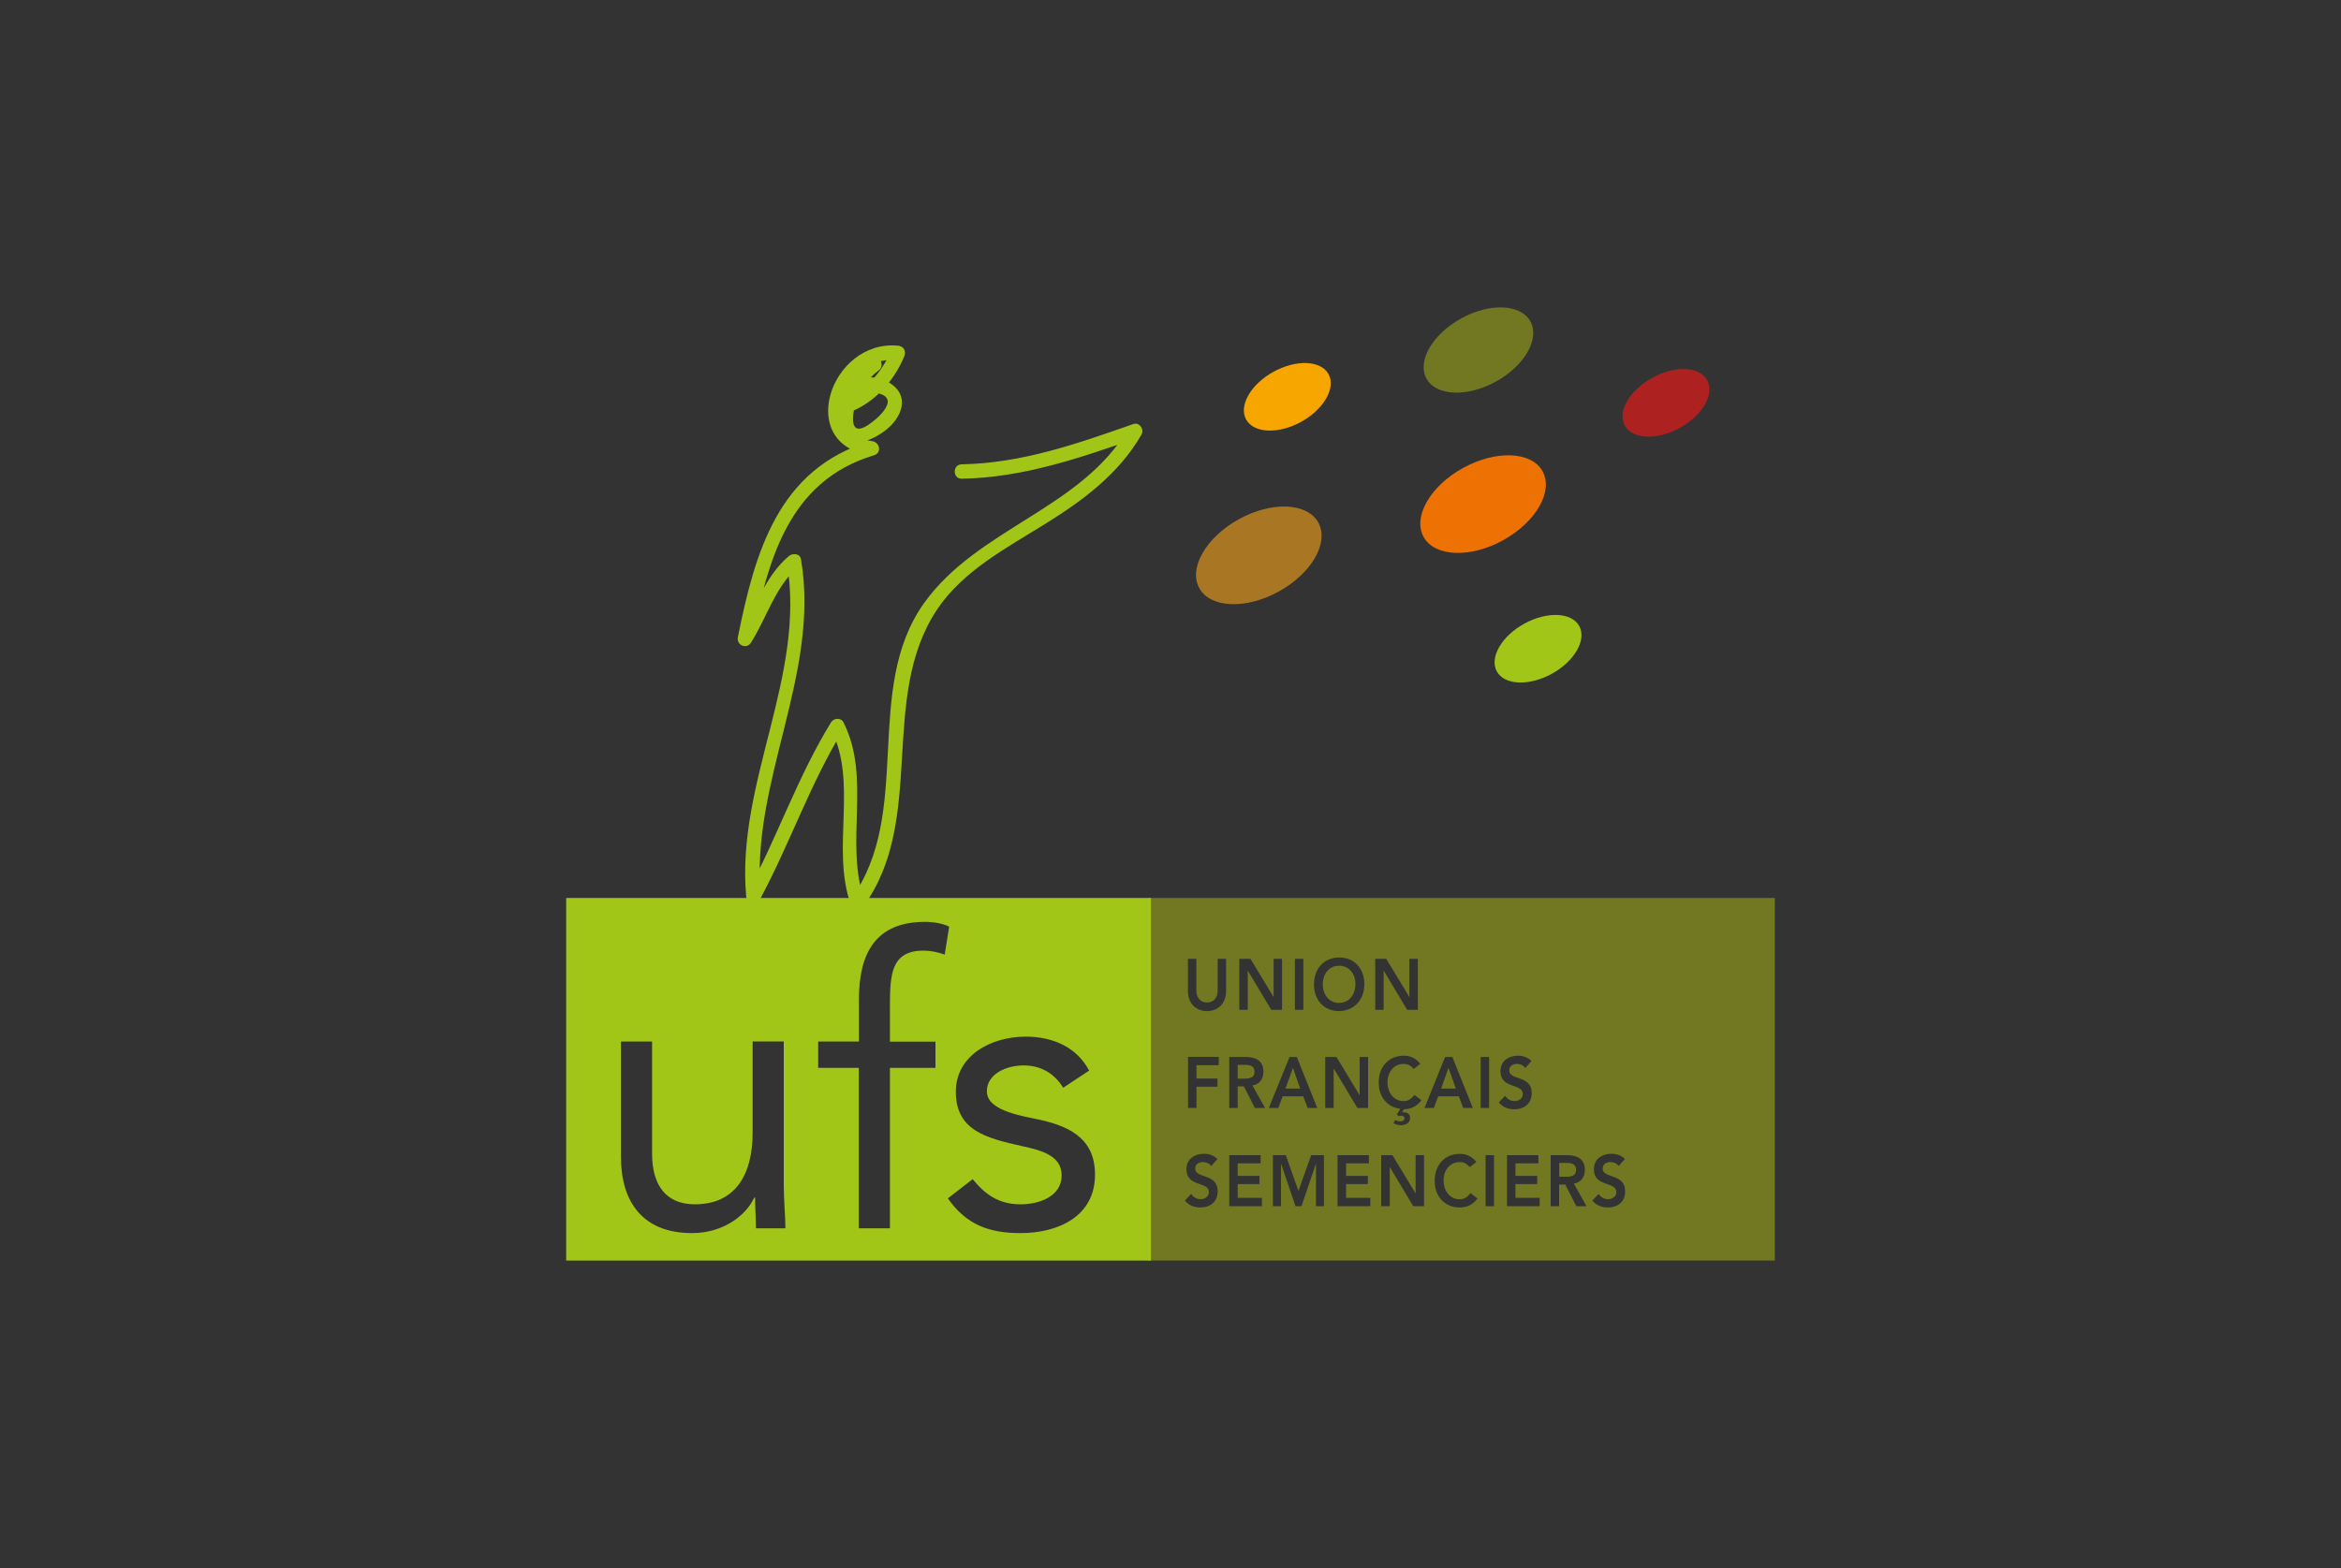
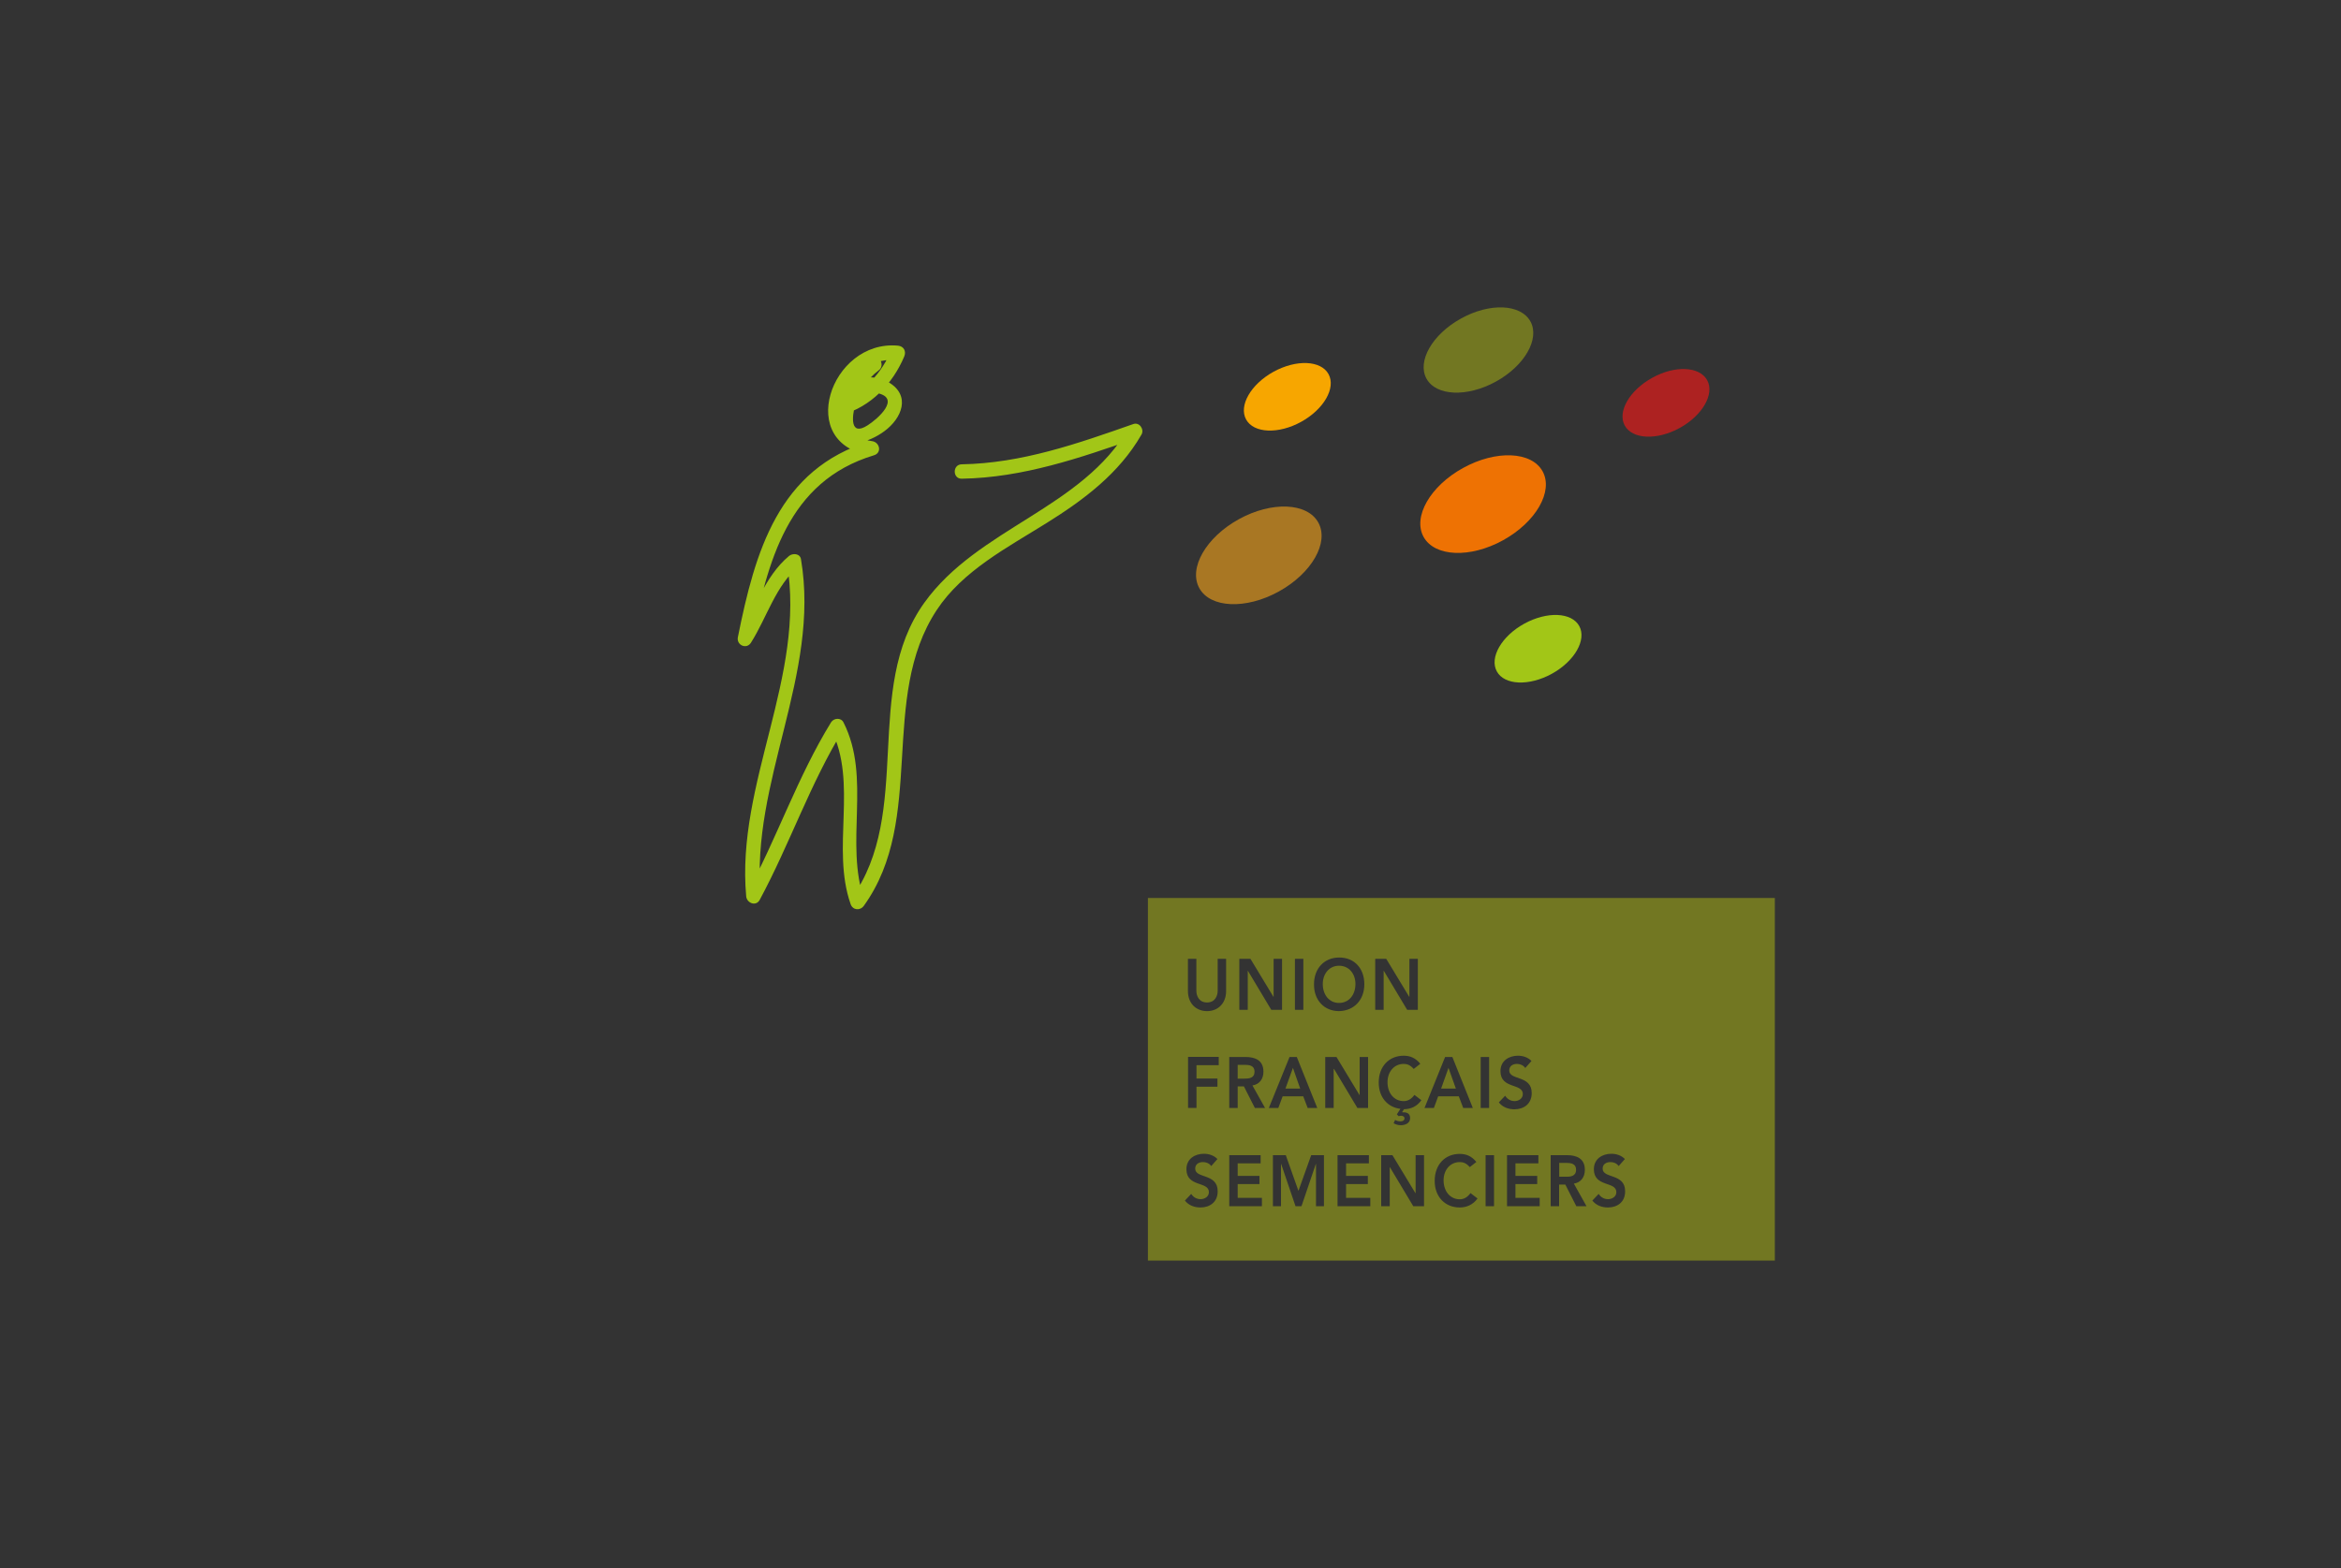
<svg xmlns="http://www.w3.org/2000/svg" version="1.1" id="Calque_1" x="0px" y="0px" viewBox="0 0 200 134" style="enable-background:new 0 0 200 134;" xml:space="preserve">
  <rect x="0" y="0" width="200" height="134" fill="#333333" stroke="none" />
  <style type="text/css">
	.st0{opacity:0;fill:#FFFFFF;}
	.st1{fill:#A2C617;}
	.st2{fill:#A97723;}
	.st3{fill:#EE7203;}
	.st4{fill:#F7A600;}
	.st5{fill:#727722;}
	.st6{fill:#AD2221;}
	.st7{fill:#FFFFFF;}
</style>
  <rect class="st0" width="200" height="134" />
  <g>
    <path class="st1" d="M74.42,30.61c-1.71,1.26-3.02,3.54-2.81,5.72c0.23,2.39,2.68,1.45,3.93,0.53c1.52-1.11,2.3-3.06,0.38-4.19   c-1.89-1.11-4.1,0.12-4.74,2.02c-0.15,0.45,0.32,0.88,0.76,0.76c2.47-0.71,4.32-2.64,5.31-4.98c0.19-0.45-0.03-0.88-0.53-0.93   c-5.79-0.54-8.85,8.54-2.22,9.38c-0.05-0.4-0.11-0.8-0.16-1.21c-7.85,2.36-9.84,9.47-11.3,16.74c-0.14,0.68,0.74,1.08,1.12,0.47   c1.37-2.17,2.09-4.86,4.1-6.55c-0.34-0.09-0.69-0.18-1.03-0.27c1.65,9.69-4.36,18.8-3.48,28.5c0.05,0.57,0.83,0.89,1.15,0.31   c2.57-4.77,4.31-9.95,7.16-14.58h-1.06c2.32,4.57-0.01,10.13,1.67,14.93c0.18,0.53,0.81,0.59,1.13,0.15   c5.36-7.44,1.25-17.73,6.23-25.28c2.21-3.36,6.07-5.36,9.38-7.43c3.19-1.99,6.2-4.24,8.11-7.56c0.26-0.44-0.17-1.09-0.7-0.9   c-4.78,1.68-9.54,3.35-14.66,3.44c-0.79,0.01-0.79,1.24,0,1.23c5.23-0.09,10.1-1.77,14.99-3.48c-0.23-0.3-0.46-0.6-0.7-0.9   c-4,6.95-12.89,8.57-17.49,14.99c-5.29,7.39-0.9,17.88-6.23,25.28c0.37,0.05,0.75,0.1,1.12,0.15c-1.72-4.92,0.62-10.47-1.79-15.22   c-0.22-0.43-0.83-0.37-1.06,0c-2.85,4.63-4.59,9.8-7.16,14.58c0.38,0.1,0.76,0.21,1.15,0.31c-0.89-9.82,5.11-18.97,3.44-28.83   c-0.08-0.5-0.71-0.54-1.03-0.27c-2.11,1.77-2.87,4.53-4.3,6.8c0.37,0.16,0.75,0.32,1.12,0.47c1.36-6.77,3.05-13.65,10.44-15.88   c0.71-0.21,0.5-1.13-0.16-1.21c-2.25-0.29-3.01-2.06-2.36-4.09c0.64-1.99,2.6-3.02,4.58-2.84c-0.18-0.31-0.35-0.62-0.53-0.93   c-0.86,2.05-2.38,3.78-4.57,4.41c0.25,0.25,0.51,0.51,0.76,0.76c0.39-1.16,1.37-1.66,2.55-1.42c2.1,0.43,0.03,2.23-0.81,2.76   c-1.52,0.97-1.33-0.76-1.07-1.72c0.32-1.15,1.05-2.26,2.01-2.97C75.68,31.21,75.06,30.14,74.42,30.61" />
    <path class="st2" d="M112.63,44.66c0.94,1.71-0.57,4.34-3.38,5.89c-2.81,1.55-5.85,1.42-6.79-0.29c-0.94-1.71,0.57-4.34,3.38-5.89   C108.65,42.82,111.69,42.95,112.63,44.66" />
    <path class="st3" d="M131.79,40.28c0.94,1.71-0.57,4.34-3.38,5.89c-2.81,1.55-5.85,1.42-6.79-0.29c-0.94-1.71,0.57-4.35,3.38-5.89   C127.81,38.44,130.85,38.57,131.79,40.28" />
    <path class="st4" d="M113.5,31.97c0.65,1.18-0.4,3.01-2.34,4.08c-1.94,1.07-4.05,0.98-4.7-0.2c-0.65-1.18,0.4-3.01,2.34-4.08   C110.75,30.7,112.85,30.79,113.5,31.97" />
    <path class="st1" d="M134.92,53.5c0.65,1.18-0.4,3.01-2.34,4.08c-1.95,1.07-4.05,0.98-4.7-0.2c-0.65-1.18,0.4-3.01,2.34-4.08   C132.17,52.23,134.27,52.32,134.92,53.5" />
    <path class="st5" d="M130.75,27.47c0.82,1.49-0.5,3.79-2.95,5.14c-2.45,1.35-5.11,1.24-5.93-0.25c-0.82-1.49,0.5-3.79,2.95-5.14   C127.27,25.86,129.92,25.97,130.75,27.47" />
    <path class="st6" d="M145.85,32.49c0.65,1.18-0.4,3.01-2.34,4.08c-1.94,1.07-4.05,0.98-4.7-0.2c-0.65-1.18,0.4-3.01,2.34-4.08   C143.09,31.21,145.19,31.3,145.85,32.49" />
-     <polygon class="st7" points="131.85,90.33 134.53,90.33 134.53,91.03 132.57,91.03 132.57,92.1 134.43,92.1 134.43,92.81    132.57,92.81 132.57,93.99 134.64,93.99 134.64,94.69 131.85,94.69  " />
-     <path class="st7" d="M137.5,90.33h1.6c1.07,0,2.06,0.7,2.06,2.18c0,1.49-1.17,2.18-2.15,2.18h-1.51V90.33z M138.76,93.99   c0.9,0,1.64-0.42,1.64-1.48c0-1.06-0.64-1.48-1.52-1.48h-0.66v2.95H138.76z" />
    <polygon class="st7" points="142.07,90.33 144.76,90.33 144.76,91.03 142.79,91.03 142.79,92.1 144.65,92.1 144.65,92.81    142.79,92.81 142.79,93.99 144.86,93.99 144.86,94.69 142.07,94.69  " />
    <path class="st7" d="M147.78,91.27c-0.16-0.23-0.43-0.34-0.71-0.34c-0.33,0-0.66,0.16-0.66,0.56c0,0.87,1.92,0.38,1.92,1.93   c0,0.94-0.69,1.39-1.48,1.39c-0.5,0-1-0.17-1.33-0.59l0.54-0.57c0.18,0.29,0.48,0.46,0.8,0.46c0.33,0,0.71-0.2,0.71-0.6   c0-0.95-1.92-0.41-1.92-1.96c0-0.9,0.74-1.32,1.49-1.32c0.42,0,0.85,0.13,1.16,0.45L147.78,91.27z" />
    <g>
      <path class="st5" d="M134.65,99.96c0-0.52-0.45-0.58-0.82-0.58h-0.62v1.18h0.56C134.17,100.57,134.65,100.53,134.65,99.96z" />
      <polygon class="st5" points="123.75,91.26 123.12,93.03 124.38,93.03   " />
      <polygon class="st5" points="110.46,91.26 109.82,93.03 111.08,93.03   " />
      <path class="st5" d="M107.18,91.58c0-0.52-0.45-0.58-0.82-0.58h-0.62v1.18h0.56C106.71,92.18,107.18,92.14,107.18,91.58z" />
      <path class="st5" d="M98.07,76.74v30.99h53.56V76.74H98.07z M114.4,81.83c1.26-0.02,2.16,0.89,2.16,2.28    c0,1.36-0.89,2.27-2.16,2.3c-1.25,0-2.14-0.91-2.14-2.27C112.25,82.75,113.15,81.83,114.4,81.83z M110.63,81.94h0.72v4.36h-0.72    V81.94z M105.87,81.94h0.96l1.96,3.24l0.01,0.01l0.01-0.01v-3.24h0.72v4.36h-0.92l-2-3.34h-0.01v3.34h-0.72V81.94z M102.56,103.19    c-0.5,0-1-0.17-1.33-0.59l0.54-0.57c0.18,0.29,0.48,0.45,0.8,0.45c0.33,0,0.71-0.2,0.71-0.6c0-0.95-1.92-0.4-1.92-1.96    c0-0.9,0.74-1.32,1.49-1.32c0.42,0,0.85,0.13,1.16,0.45l-0.53,0.6c-0.16-0.23-0.43-0.34-0.71-0.34c-0.33,0-0.66,0.16-0.66,0.56    c0,0.87,1.92,0.38,1.92,1.93C104.04,102.73,103.35,103.19,102.56,103.19z M104.12,91.03h-1.9v1.14h1.79v0.7h-1.79v1.81h-0.72    v-4.36h2.62V91.03z M104.75,84.7c0,1.05-0.7,1.71-1.63,1.71s-1.63-0.66-1.63-1.71v-2.76h0.72v2.73c0,0.43,0.22,1,0.91,1    s0.91-0.57,0.91-1v-2.73h0.72V84.7z M107.81,103.08h-2.79v-4.36h2.68v0.7h-1.96v1.07h1.86v0.7h-1.86v1.18h2.07V103.08z     M107.21,94.69l-0.94-1.85h-0.53v1.85h-0.72v-4.36h1.41c0.78,0,1.51,0.27,1.51,1.25c0,0.63-0.34,1.09-0.94,1.18l1.08,1.93H107.21z     M110.17,90.33h0.62l1.75,4.36h-0.82l-0.38-1h-1.76l-0.37,1h-0.81L110.17,90.33z M113.12,103.08h-0.69v-3.62h-0.01l-1.23,3.62    h-0.51l-1.23-3.62h-0.01v3.62h-0.69v-4.36h1.1l1.08,3.05l1.09-3.05h1.09V103.08z M113.94,91.35v3.34h-0.72v-4.36h0.96l1.96,3.24    l0.01,0.01l0.01-0.01v-3.24h0.72v4.36h-0.91l-2-3.34H113.94z M117.06,103.08h-2.79v-4.36h2.68v0.7H115v1.07h1.86v0.7H115v1.18    h2.07V103.08z M117.47,81.94h0.96l1.96,3.24l0.01,0.01l0.01-0.01v-3.24h0.72v4.36h-0.91l-2-3.34h-0.01v3.34h-0.72V81.94z     M119.92,90.22c0.55,0,1.02,0.19,1.42,0.69l-0.56,0.44c-0.3-0.34-0.57-0.43-0.85-0.43c-0.84,0-1.39,0.69-1.39,1.56    c0,0.93,0.55,1.62,1.39,1.62c0.33,0,0.64-0.16,0.91-0.53l0.59,0.45c-0.36,0.53-0.9,0.77-1.48,0.77l-0.17,0.26    c0.34,0,0.69,0.04,0.69,0.51c0,0.45-0.45,0.6-0.8,0.6c-0.21,0-0.42-0.06-0.61-0.17l0.13-0.28c0.14,0.08,0.3,0.12,0.47,0.12    c0.13,0,0.33-0.05,0.33-0.26c0-0.16-0.17-0.22-0.29-0.22c-0.07,0-0.14,0.02-0.21,0.04l-0.15-0.16l0.3-0.47    c-1.09-0.13-1.85-0.99-1.85-2.24C117.78,91.13,118.68,90.22,119.92,90.22z M121.65,103.08h-0.91l-2-3.34h-0.01v3.34H118v-4.36    h0.96l1.96,3.24l0.01,0.01l0.01-0.01v-3.24h0.72V103.08z M121.7,94.69l1.76-4.36h0.62l1.75,4.36h-0.82l-0.38-1h-1.76l-0.37,1    H121.7z M124.71,103.19c-1.25,0-2.14-0.91-2.14-2.27c0-1.4,0.89-2.31,2.14-2.31c0.55,0,1.02,0.19,1.42,0.69l-0.56,0.44    c-0.3-0.34-0.57-0.43-0.85-0.43c-0.84,0-1.39,0.69-1.39,1.56c0,0.93,0.56,1.62,1.39,1.62c0.33,0,0.64-0.16,0.91-0.53l0.6,0.46    C125.85,102.95,125.3,103.19,124.71,103.19z M126.5,90.33h0.72v4.36h-0.72V90.33z M127.64,103.08h-0.72v-4.36h0.72V103.08z     M128.19,91.54c0-0.9,0.74-1.32,1.49-1.32c0.42,0,0.85,0.13,1.16,0.45l-0.53,0.6c-0.16-0.23-0.43-0.35-0.71-0.35    c-0.33,0-0.66,0.16-0.66,0.56c0,0.87,1.92,0.38,1.92,1.93c0,0.94-0.69,1.39-1.48,1.39c-0.5,0-1-0.17-1.33-0.59l0.54-0.57    c0.18,0.29,0.48,0.46,0.8,0.46c0.33,0,0.71-0.2,0.71-0.6C130.11,92.55,128.19,93.09,128.19,91.54z M131.54,103.08h-2.79v-4.36    h2.68v0.7h-1.96v1.07h1.86v0.7h-1.86v1.18h2.07V103.08z M134.67,103.08l-0.94-1.85h-0.53v1.85h-0.72v-4.36h1.41    c0.78,0,1.51,0.27,1.51,1.25c0,0.63-0.34,1.09-0.94,1.18l1.08,1.93H134.67z M137.37,103.19c-0.5,0-1-0.17-1.33-0.59l0.54-0.57    c0.18,0.29,0.48,0.45,0.8,0.45c0.33,0,0.71-0.2,0.71-0.6c0-0.95-1.92-0.4-1.92-1.96c0-0.9,0.74-1.32,1.49-1.32    c0.42,0,0.85,0.13,1.16,0.45l-0.53,0.6c-0.16-0.23-0.43-0.34-0.71-0.34c-0.33,0-0.66,0.16-0.66,0.56c0,0.87,1.92,0.38,1.92,1.93    C138.85,102.73,138.17,103.19,137.37,103.19z" />
      <path class="st5" d="M114.4,85.71c0.84,0,1.4-0.69,1.4-1.62c0-0.87-0.55-1.56-1.4-1.56c-0.84,0-1.39,0.69-1.39,1.56    C113.01,85.02,113.56,85.71,114.4,85.71z" />
    </g>
-     <path class="st1" d="M48.37,76.74v30.99h49.96V76.74H48.37z M64.58,104.97c0-0.85-0.07-1.74-0.07-2.63h-0.07   c-0.72,1.57-2.69,3.04-5.32,3.04c-4.2,0-6.07-2.66-6.07-6.51v-9.86h2.66v9.58c0,2.66,1.16,4.33,3.65,4.33   c3.44,0,4.94-2.49,4.94-6.14v-7.78h2.66v12.18c0,1.47,0.14,2.73,0.14,3.79H64.58z M79.92,89.01v2.25h-3.89v13.71h-2.66V91.26H69.9   v-2.25h3.48v-3.58c0-3.89,1.36-6.65,5.66-6.65c0.68,0,1.53,0.14,2.05,0.41l-0.38,2.39c-0.58-0.21-1.19-0.34-1.81-0.34   c-2.76,0-2.87,2.01-2.87,4.78v3H79.92z M87.19,105.38c-2.7,0-4.64-0.72-6.21-2.97l2.12-1.64c1.06,1.3,2.22,2.15,4.09,2.15   c1.67,0,3.51-0.72,3.51-2.46c0-1.7-1.7-2.15-3.41-2.52c-3.04-0.68-5.63-1.33-5.63-4.64c0-3.1,3-4.71,5.97-4.71   c2.25,0,4.33,0.85,5.42,2.9l-2.22,1.47c-0.68-1.13-1.81-1.91-3.38-1.91c-1.47,0-3.14,0.72-3.14,2.22c0,1.33,1.91,1.91,4.02,2.32   c2.83,0.55,5.22,1.57,5.22,4.78C93.56,103.98,90.36,105.38,87.19,105.38z" />
  </g>
</svg>